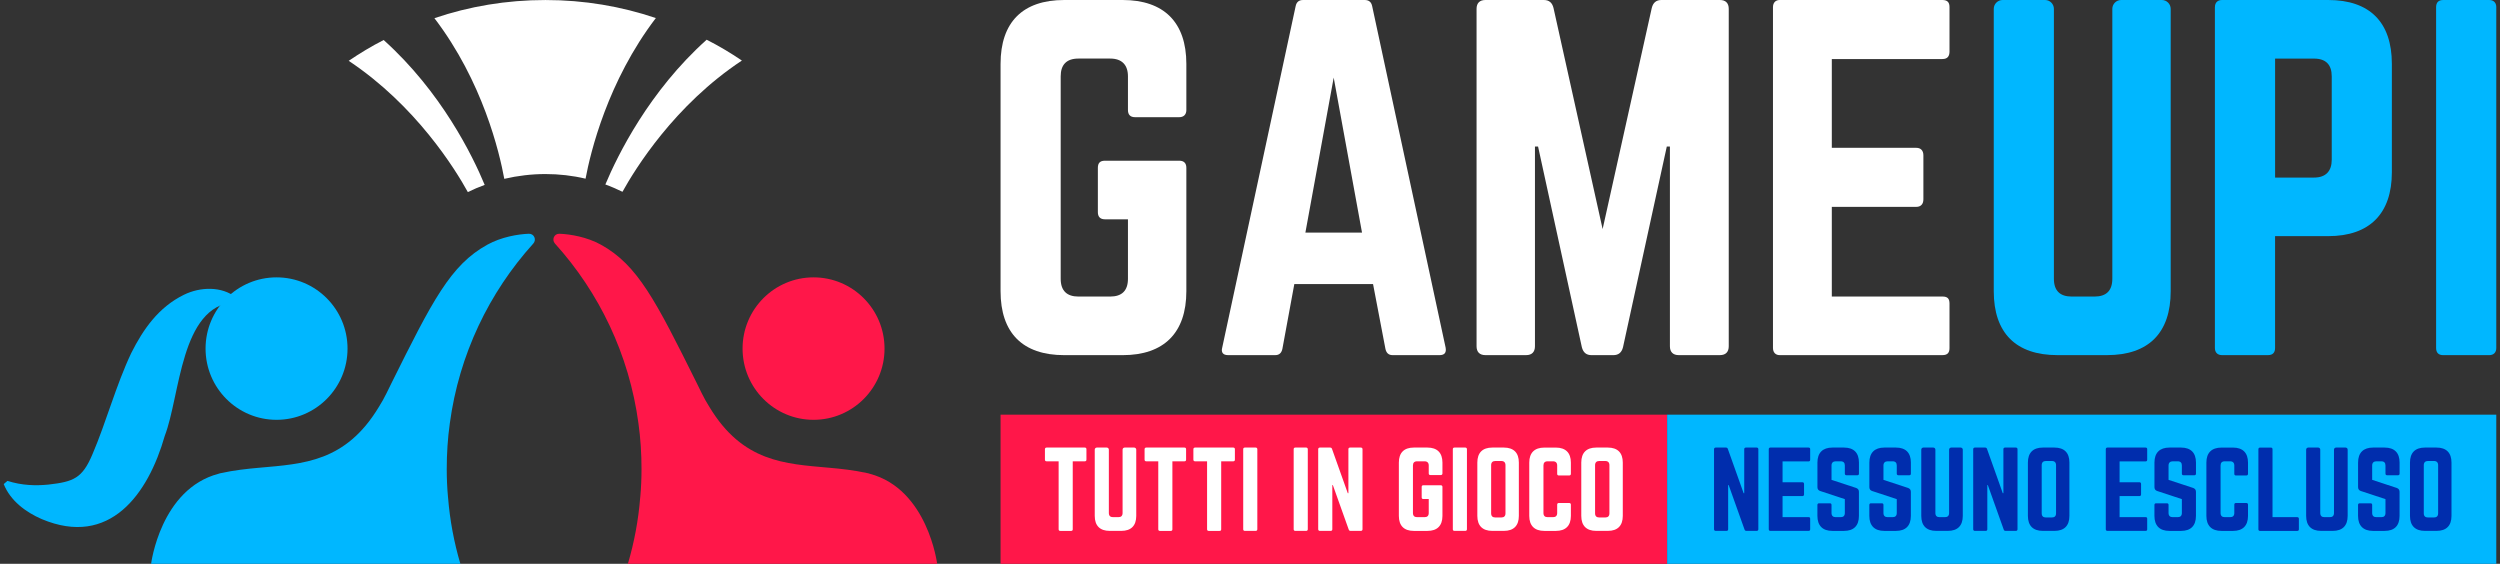
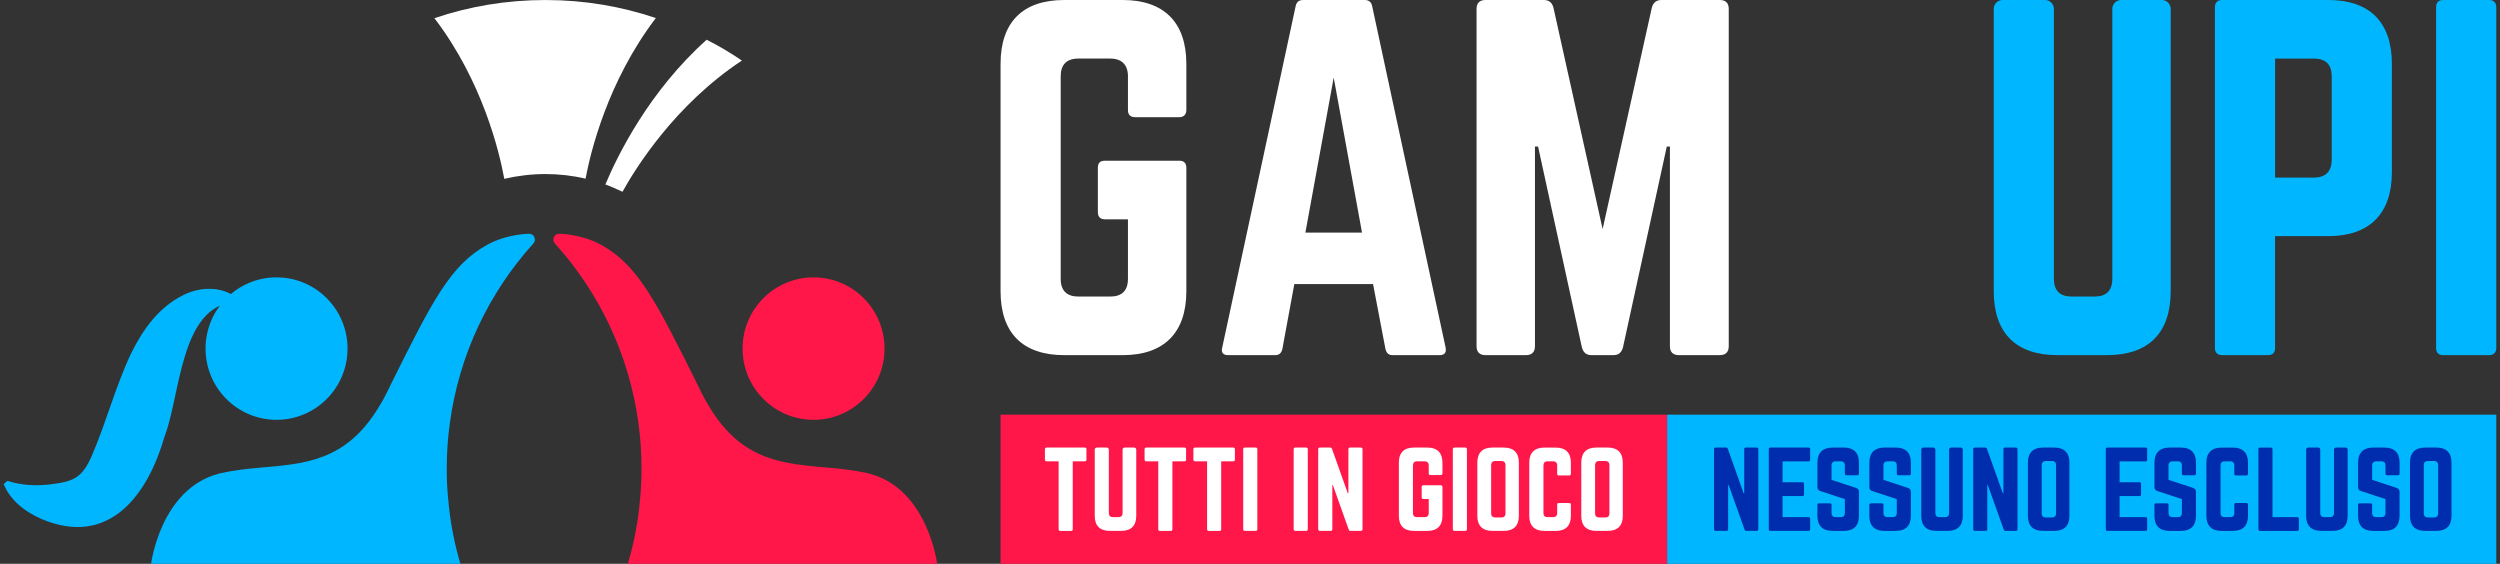
<svg xmlns="http://www.w3.org/2000/svg" width="337" height="76" viewBox="0 0 337 76" fill="none">
  <rect x="0" y="0" width="337" height="76" fill="#333333" stroke="none" />
  <g clip-path="url(#clip0_36_1319)">
    <path d="M37.279 56.591C42.563 56.591 46.847 52.292 46.847 46.99C46.847 41.687 42.563 37.388 37.279 37.388C31.994 37.388 27.71 41.687 27.71 46.99C27.71 52.292 31.994 56.591 37.279 56.591Z" fill="#00B7FF" />
    <path d="M109.666 56.591C114.951 56.591 119.235 52.292 119.235 46.99C119.235 41.687 114.951 37.388 109.666 37.388C104.382 37.388 100.098 41.687 100.098 46.99C100.098 52.292 104.382 56.591 109.666 56.591Z" fill="#FF1749" />
    <path d="M88.411 2.43C81.905 10.951 79.595 20.538 78.933 24.087C77.194 23.671 75.375 23.462 73.522 23.462C71.668 23.462 69.758 23.689 67.978 24.108C67.333 20.577 65.082 10.993 58.559 2.451C63.249 0.857 68.281 0.003 73.522 0.003C78.762 0.003 83.735 0.857 88.407 2.433L88.411 2.43Z" fill="white" />
-     <path d="M65.333 24.923C64.556 25.206 63.8 25.532 63.065 25.892C61.381 22.836 56.085 14.238 47.004 8.199C48.517 7.175 50.088 6.224 51.715 5.392C59.489 12.378 63.709 20.993 65.336 24.923H65.333Z" fill="white" />
    <path d="M100.007 8.161C90.909 14.178 85.63 22.759 83.909 25.853C83.153 25.493 82.397 25.15 81.602 24.867C83.268 20.898 87.505 12.301 95.258 5.353C96.903 6.189 98.491 7.136 100.007 8.161Z" fill="white" />
    <path d="M60.395 67.031C60.639 70.122 61.207 73.119 62.057 76H20.369C20.369 76 21.634 65.93 29.46 63.863C29.575 63.825 29.686 63.786 29.819 63.769C31.54 63.391 33.258 63.199 34.958 63.049H34.976C40.892 62.517 46.579 62.29 51.057 54.877C51.437 54.29 51.775 53.664 52.116 52.982C52.342 52.545 52.551 52.112 52.757 51.675C58.294 40.542 60.73 35.717 65.702 32.979C67.573 31.947 69.81 31.563 71.291 31.51C71.995 31.486 72.361 32.311 71.887 32.832C65.932 39.423 61.886 47.783 60.636 57.063C60.353 59.073 60.221 61.14 60.221 63.227C60.221 64.517 60.277 65.787 60.392 67.038L60.395 67.031Z" fill="#00B7FF" />
    <path d="M86.302 67.031C86.058 70.122 85.49 73.119 84.64 76H126.329C126.329 76 125.064 65.93 117.238 63.863C117.123 63.825 117.011 63.786 116.879 63.769C115.157 63.391 113.439 63.199 111.739 63.049H111.722C105.805 62.517 100.118 62.29 95.641 54.877C95.261 54.29 94.923 53.664 94.581 52.982C94.355 52.545 94.146 52.112 93.94 51.675C88.403 40.542 85.968 35.717 80.995 32.979C79.124 31.947 76.887 31.563 75.406 31.51C74.702 31.486 74.336 32.311 74.81 32.832C80.765 39.423 84.811 47.783 86.062 57.063C86.344 59.073 86.476 61.14 86.476 63.227C86.476 64.517 86.421 65.787 86.306 67.038L86.302 67.031Z" fill="#FF1749" />
    <path d="M31.571 40.72C24.306 41.304 24.317 53.283 22.205 58.769C19.964 66.622 14.783 73.825 5.629 69.976C3.437 69.025 1.399 67.49 0.5 65.255L1.002 64.822C2.957 65.448 4.81 65.49 6.525 65.322C9.94 64.934 11.11 64.469 12.483 61.185C14.299 56.951 15.647 51.899 17.696 47.584C19.295 44.399 21.369 41.409 24.797 39.734C26.972 38.661 29.892 38.556 31.826 40.108L31.571 40.72Z" fill="#00B7FF" />
    <path d="M134.876 8.615C134.876 2.99 137.859 0 143.462 0H151.334C156.881 0 159.92 2.993 159.92 8.615V14.839C159.92 15.437 159.561 15.797 158.965 15.797H153.003C152.348 15.797 152.048 15.437 152.048 14.839V10.29C152.048 8.734 151.212 7.895 149.661 7.895H145.368C143.758 7.895 142.981 8.734 142.981 10.29V37.58C142.981 39.196 143.818 39.975 145.368 39.975H149.661C151.212 39.975 152.048 39.199 152.048 37.58V29.563H148.947C148.292 29.563 147.992 29.203 147.992 28.605V22.622C147.992 21.965 148.292 21.664 148.947 21.664H158.965C159.561 21.664 159.92 21.965 159.92 22.622V39.259C159.92 44.885 156.878 47.874 151.334 47.874H143.462C137.856 47.874 134.876 44.881 134.876 39.259V8.615Z" fill="white" />
    <path d="M187.712 47.871C187.175 47.871 186.876 47.57 186.757 47.032L185.088 38.294H174.474L172.865 47.032C172.746 47.57 172.446 47.871 171.91 47.871H165.53C164.875 47.871 164.575 47.511 164.756 46.853L174.652 0.839C174.771 0.241 175.13 0 175.666 0H183.956C184.492 0 184.851 0.238 184.97 0.839L194.869 46.857C194.988 47.514 194.751 47.874 194.033 47.874H187.712V47.871ZM179.781 10.472L175.966 31.357H183.6L179.785 10.472H179.781Z" fill="white" />
    <path d="M231.843 0C232.62 0 233.035 0.42 233.035 1.196V46.675C233.035 47.451 232.617 47.871 231.843 47.871H226.296C225.522 47.871 225.104 47.451 225.104 46.675V19.748H224.686L218.783 46.797C218.606 47.514 218.187 47.874 217.47 47.874H214.546C213.832 47.874 213.414 47.514 213.232 46.797L207.33 19.748H206.912V46.675C206.912 47.451 206.493 47.871 205.72 47.871H200.232C199.458 47.871 199.04 47.451 199.04 46.675V1.196C199.04 0.42 199.458 0 200.232 0H208.103C208.818 0 209.236 0.36 209.413 1.077L216.034 30.878L222.658 1.077C222.836 0.36 223.254 0 223.968 0H231.84H231.843Z" fill="white" />
-     <path d="M262.793 6.941C262.793 7.538 262.556 7.958 261.838 7.958H246.928V19.927H258.319C258.914 19.927 259.273 20.287 259.273 20.944V26.867C259.273 27.524 258.914 27.885 258.319 27.885H246.928V39.972H261.838C262.552 39.972 262.793 40.273 262.793 40.93V46.913C262.793 47.511 262.556 47.871 261.838 47.871H239.893C239.356 47.871 238.997 47.511 238.997 46.913V0.958C238.997 0.36 239.356 0 239.893 0H261.838C262.552 0 262.793 0.36 262.793 0.958V6.941Z" fill="white" />
    <path d="M291.418 0C292.073 0 292.609 0.538 292.609 1.196V39.255C292.609 44.881 289.626 47.871 284.023 47.871H277.344C271.737 47.871 268.758 44.878 268.758 39.255V1.196C268.758 0.538 269.294 0 269.95 0H275.675C276.33 0 276.866 0.538 276.866 1.196V37.58C276.866 39.196 277.703 39.975 279.253 39.975H282.354C283.905 39.975 284.741 39.199 284.741 37.58V1.196C284.741 0.538 285.278 0 285.933 0H291.421H291.418Z" fill="#00B7FF" />
    <path d="M298.571 0.958C298.571 0.36 298.93 0 299.526 0H313.837C319.444 0 322.423 2.993 322.423 8.615V23.217C322.423 28.783 319.44 31.832 313.837 31.832H306.68V46.913C306.68 47.511 306.38 47.871 305.725 47.871H299.523C298.927 47.871 298.568 47.511 298.568 46.913V0.958H298.571ZM311.931 23.937C313.541 23.937 314.318 23.038 314.318 21.542V10.294C314.318 8.738 313.544 7.899 311.931 7.899H306.683V23.937H311.931Z" fill="#00B7FF" />
    <path d="M335.545 0C336.141 0 336.5 0.36 336.5 0.958V46.916C336.5 47.514 336.141 47.874 335.545 47.874H329.343C328.688 47.874 328.388 47.514 328.388 46.916V0.958C328.388 0.36 328.688 0 329.343 0H335.545Z" fill="#00B7FF" />
    <path d="M224.731 55.895H134.876V76H224.731V55.895Z" fill="#FF1749" />
    <path d="M146.229 60.332C146.382 60.332 146.452 60.416 146.452 60.556V61.961C146.452 62.101 146.382 62.185 146.229 62.185H144.605V71.343C144.605 71.496 144.536 71.566 144.382 71.566H142.926C142.786 71.566 142.703 71.496 142.703 71.343V62.185H141.079C140.94 62.185 140.856 62.101 140.856 61.961V60.556C140.856 60.416 140.94 60.332 141.079 60.332H146.229Z" fill="white" />
    <path d="M152.888 60.332C153.041 60.332 153.167 60.458 153.167 60.612V69.542C153.167 70.864 152.467 71.563 151.153 71.563H149.585C148.268 71.563 147.571 70.86 147.571 69.542V60.612C147.571 60.458 147.696 60.332 147.85 60.332H149.195C149.348 60.332 149.473 60.458 149.473 60.612V69.15C149.473 69.528 149.668 69.713 150.034 69.713H150.763C151.125 69.713 151.324 69.531 151.324 69.15V60.612C151.324 60.458 151.449 60.332 151.602 60.332H152.888Z" fill="white" />
    <path d="M159.662 60.332C159.815 60.332 159.885 60.416 159.885 60.556V61.961C159.885 62.101 159.815 62.185 159.662 62.185H158.038V71.343C158.038 71.496 157.968 71.566 157.815 71.566H156.358C156.219 71.566 156.135 71.496 156.135 71.343V62.185H154.512C154.372 62.185 154.289 62.101 154.289 61.961V60.556C154.289 60.416 154.372 60.332 154.512 60.332H159.662Z" fill="white" />
    <path d="M166.241 60.332C166.394 60.332 166.464 60.416 166.464 60.556V61.961C166.464 62.101 166.394 62.185 166.241 62.185H164.617V71.343C164.617 71.496 164.547 71.566 164.394 71.566H162.937C162.798 71.566 162.714 71.496 162.714 71.343V62.185H161.091C160.951 62.185 160.868 62.101 160.868 61.961V60.556C160.868 60.416 160.951 60.332 161.091 60.332H166.241Z" fill="white" />
    <path d="M169.265 60.332C169.404 60.332 169.488 60.416 169.488 60.556V71.339C169.488 71.479 169.404 71.563 169.265 71.563H167.808C167.655 71.563 167.585 71.479 167.585 71.339V60.556C167.585 60.416 167.655 60.332 167.808 60.332H169.265Z" fill="white" />
    <path d="M176.067 60.332C176.206 60.332 176.29 60.416 176.29 60.556V71.339C176.29 71.479 176.206 71.563 176.067 71.563H174.61C174.457 71.563 174.387 71.479 174.387 71.339V60.556C174.387 60.416 174.457 60.332 174.61 60.332H176.067Z" fill="white" />
    <path d="M183.444 60.332C183.583 60.332 183.667 60.416 183.667 60.556V71.339C183.667 71.479 183.583 71.563 183.444 71.563H182.057C181.931 71.563 181.848 71.507 181.806 71.381L179.667 65.385H179.597V71.339C179.597 71.479 179.527 71.563 179.374 71.563H177.917C177.778 71.563 177.694 71.479 177.694 71.339V60.556C177.694 60.416 177.778 60.332 177.917 60.332H179.304C179.43 60.332 179.513 60.388 179.555 60.514L181.681 66.482H181.764V60.556C181.764 60.416 181.834 60.332 181.987 60.332H183.444Z" fill="white" />
    <path d="M188.566 62.353C188.566 61.031 189.266 60.332 190.58 60.332H192.427C193.726 60.332 194.441 61.035 194.441 62.353V63.815C194.441 63.954 194.357 64.038 194.218 64.038H192.817C192.664 64.038 192.594 63.954 192.594 63.815V62.748C192.594 62.385 192.399 62.185 192.033 62.185H191.026C190.65 62.185 190.465 62.381 190.465 62.748V69.15C190.465 69.528 190.66 69.713 191.026 69.713H192.033C192.395 69.713 192.594 69.531 192.594 69.15V67.269H191.866C191.712 67.269 191.643 67.185 191.643 67.045V65.64C191.643 65.486 191.712 65.416 191.866 65.416H194.218C194.357 65.416 194.441 65.486 194.441 65.64V69.545C194.441 70.867 193.726 71.566 192.427 71.566H190.58C189.263 71.566 188.566 70.864 188.566 69.545V62.356V62.353Z" fill="white" />
    <path d="M197.521 60.332C197.66 60.332 197.744 60.416 197.744 60.556V71.339C197.744 71.479 197.66 71.563 197.521 71.563H196.064C195.911 71.563 195.841 71.479 195.841 71.339V60.556C195.841 60.416 195.911 60.332 196.064 60.332H197.521Z" fill="white" />
    <path d="M199.145 62.353C199.145 61.031 199.845 60.332 201.159 60.332H202.727C204.04 60.332 204.741 61.035 204.741 62.353V69.542C204.741 70.864 204.04 71.563 202.727 71.563H201.159C199.841 71.563 199.145 70.86 199.145 69.542V62.353ZM202.378 69.755C202.741 69.755 202.939 69.573 202.939 69.192V62.706C202.939 62.343 202.744 62.143 202.378 62.143H201.566C201.204 62.143 201.005 62.339 201.005 62.706V69.192C201.005 69.57 201.2 69.755 201.566 69.755H202.378Z" fill="white" />
    <path d="M211.755 63.87C211.755 64.01 211.671 64.094 211.532 64.094H210.131C209.978 64.094 209.908 64.01 209.908 63.87V62.748C209.908 62.384 209.713 62.185 209.347 62.185H208.619C208.243 62.185 208.058 62.381 208.058 62.748V69.15C208.058 69.528 208.253 69.713 208.619 69.713H209.347C209.71 69.713 209.908 69.531 209.908 69.15V68.028C209.908 67.888 209.978 67.804 210.131 67.804H211.532C211.671 67.804 211.755 67.888 211.755 68.028V69.545C211.755 70.867 211.041 71.566 209.741 71.566H208.173C206.856 71.566 206.145 70.863 206.145 69.545V62.356C206.145 61.035 206.859 60.335 208.173 60.335H209.741C211.041 60.335 211.755 61.038 211.755 62.356V63.874V63.87Z" fill="white" />
    <path d="M213.156 62.353C213.156 61.031 213.856 60.332 215.17 60.332H216.738C218.052 60.332 218.752 61.035 218.752 62.353V69.542C218.752 70.864 218.052 71.563 216.738 71.563H215.17C213.853 71.563 213.156 70.86 213.156 69.542V62.353ZM216.389 69.755C216.752 69.755 216.95 69.573 216.95 69.192V62.706C216.95 62.343 216.755 62.143 216.389 62.143H215.577C215.215 62.143 215.016 62.339 215.016 62.706V69.192C215.016 69.57 215.212 69.755 215.577 69.755H216.389Z" fill="white" />
    <path d="M336.5 55.895H224.731V76H336.5V55.895Z" fill="#00B7FF" />
    <path d="M236.802 60.332C236.941 60.332 237.025 60.416 237.025 60.556V71.339C237.025 71.479 236.941 71.563 236.802 71.563H235.415C235.289 71.563 235.206 71.507 235.164 71.381L233.024 65.385H232.955V71.339C232.955 71.479 232.885 71.563 232.732 71.563H231.275C231.136 71.563 231.052 71.479 231.052 71.339V60.556C231.052 60.416 231.136 60.332 231.275 60.332H232.662C232.788 60.332 232.871 60.388 232.913 60.514L235.039 66.482H235.122V60.556C235.122 60.416 235.192 60.332 235.345 60.332H236.802Z" fill="#002DAD" />
    <path d="M244.011 61.961C244.011 62.101 243.955 62.199 243.788 62.199H240.289V65.007H242.962C243.101 65.007 243.185 65.091 243.185 65.245V66.636C243.185 66.79 243.101 66.874 242.962 66.874H240.289V69.71H243.788C243.955 69.71 244.011 69.78 244.011 69.933V71.339C244.011 71.479 243.955 71.563 243.788 71.563H238.638C238.512 71.563 238.429 71.479 238.429 71.339V60.556C238.429 60.416 238.512 60.332 238.638 60.332H243.788C243.955 60.332 244.011 60.416 244.011 60.556V61.961Z" fill="#002DAD" />
    <path d="M248.572 60.332C249.886 60.332 250.586 61.035 250.586 62.353V63.843C250.586 63.982 250.517 64.066 250.363 64.066H248.907C248.767 64.066 248.684 63.982 248.684 63.843V62.748C248.684 62.385 248.503 62.185 248.123 62.185H247.45C247.102 62.185 246.889 62.381 246.889 62.748V64.685L250.221 65.78C250.457 65.877 250.583 66.031 250.583 66.301V69.545C250.583 70.867 249.883 71.566 248.569 71.566H247.001C245.698 71.566 244.987 70.864 244.987 69.545V68.07C244.987 67.916 245.07 67.846 245.21 67.846H246.666C246.82 67.846 246.889 67.916 246.889 68.07V69.15C246.889 69.528 247.098 69.713 247.45 69.713H248.123C248.485 69.713 248.684 69.531 248.684 69.15V67.283L245.367 66.189C245.116 66.105 244.99 65.937 244.99 65.668V62.353C244.99 61.031 245.705 60.332 247.004 60.332H248.572Z" fill="#002DAD" />
    <path d="M255.573 60.332C256.887 60.332 257.587 61.035 257.587 62.353V63.843C257.587 63.982 257.517 64.066 257.364 64.066H255.907C255.768 64.066 255.684 63.982 255.684 63.843V62.748C255.684 62.385 255.503 62.185 255.123 62.185H254.451C254.102 62.185 253.89 62.381 253.89 62.748V64.685L257.221 65.78C257.458 65.877 257.583 66.031 257.583 66.301V69.545C257.583 70.867 256.883 71.566 255.569 71.566H254.001C252.698 71.566 251.987 70.864 251.987 69.545V68.07C251.987 67.916 252.071 67.846 252.21 67.846H253.667C253.82 67.846 253.89 67.916 253.89 68.07V69.15C253.89 69.528 254.099 69.713 254.451 69.713H255.123C255.486 69.713 255.684 69.531 255.684 69.15V67.283L252.367 66.189C252.116 66.105 251.991 65.937 251.991 65.668V62.353C251.991 61.031 252.705 60.332 254.005 60.332H255.573Z" fill="#002DAD" />
    <path d="M264.305 60.332C264.458 60.332 264.583 60.458 264.583 60.612V69.542C264.583 70.864 263.883 71.563 262.569 71.563H261.001C259.684 71.563 258.987 70.86 258.987 69.542V60.612C258.987 60.458 259.113 60.332 259.266 60.332H260.611C260.764 60.332 260.89 60.458 260.89 60.612V69.15C260.89 69.528 261.085 69.713 261.451 69.713H262.179C262.541 69.713 262.74 69.531 262.74 69.15V60.612C262.74 60.458 262.866 60.332 263.019 60.332H264.308H264.305Z" fill="#002DAD" />
    <path d="M271.737 60.332C271.877 60.332 271.96 60.416 271.96 60.556V71.339C271.96 71.479 271.877 71.563 271.737 71.563H270.35C270.225 71.563 270.141 71.507 270.1 71.381L267.96 65.385H267.89V71.339C267.89 71.479 267.821 71.563 267.667 71.563H266.211C266.071 71.563 265.988 71.479 265.988 71.339V60.556C265.988 60.416 266.071 60.332 266.211 60.332H267.598C267.723 60.332 267.807 60.388 267.849 60.514L269.974 66.482H270.058V60.556C270.058 60.416 270.127 60.332 270.281 60.332H271.737Z" fill="#002DAD" />
    <path d="M273.361 62.353C273.361 61.031 274.061 60.332 275.375 60.332H276.943C278.26 60.332 278.957 61.035 278.957 62.353V69.542C278.957 70.864 278.257 71.563 276.943 71.563H275.375C274.058 71.563 273.361 70.86 273.361 69.542V62.353ZM276.594 69.755C276.957 69.755 277.155 69.573 277.155 69.192V62.706C277.155 62.343 276.96 62.143 276.594 62.143H275.783C275.42 62.143 275.222 62.339 275.222 62.706V69.192C275.222 69.57 275.417 69.755 275.783 69.755H276.594Z" fill="#002DAD" />
    <path d="M289.442 61.961C289.442 62.101 289.386 62.199 289.219 62.199H285.721V65.007H288.393C288.533 65.007 288.616 65.091 288.616 65.245V66.636C288.616 66.79 288.533 66.874 288.393 66.874H285.721V69.71H289.219C289.386 69.71 289.442 69.78 289.442 69.933V71.339C289.442 71.479 289.386 71.563 289.219 71.563H284.069C283.943 71.563 283.86 71.479 283.86 71.339V60.556C283.86 60.416 283.943 60.332 284.069 60.332H289.219C289.386 60.332 289.442 60.416 289.442 60.556V61.961Z" fill="#002DAD" />
    <path d="M294.003 60.332C295.317 60.332 296.017 61.035 296.017 62.353V63.843C296.017 63.982 295.947 64.066 295.794 64.066H294.338C294.198 64.066 294.115 63.982 294.115 63.843V62.748C294.115 62.385 293.933 62.185 293.554 62.185H292.881C292.533 62.185 292.32 62.381 292.32 62.748V64.685L295.651 65.78C295.888 65.877 296.014 66.031 296.014 66.301V69.545C296.014 70.867 295.313 71.566 294 71.566H292.432C291.128 71.566 290.417 70.864 290.417 69.545V68.07C290.417 67.916 290.501 67.846 290.64 67.846H292.097C292.25 67.846 292.32 67.916 292.32 68.07V69.15C292.32 69.528 292.529 69.713 292.881 69.713H293.554C293.916 69.713 294.115 69.531 294.115 69.15V67.283L290.797 66.189C290.546 66.105 290.421 65.937 290.421 65.668V62.353C290.421 61.031 291.135 60.332 292.435 60.332H294.003Z" fill="#002DAD" />
    <path d="M303.031 63.87C303.031 64.01 302.948 64.094 302.808 64.094H301.408C301.254 64.094 301.185 64.01 301.185 63.87V62.748C301.185 62.384 300.99 62.185 300.624 62.185H299.895C299.519 62.185 299.334 62.381 299.334 62.748V69.15C299.334 69.528 299.529 69.713 299.895 69.713H300.624C300.986 69.713 301.185 69.531 301.185 69.15V68.028C301.185 67.888 301.254 67.804 301.408 67.804H302.808C302.948 67.804 303.031 67.888 303.031 68.028V69.545C303.031 70.867 302.317 71.566 301.017 71.566H299.449C298.132 71.566 297.421 70.863 297.421 69.545V62.356C297.421 61.035 298.136 60.335 299.449 60.335H301.017C302.321 60.335 303.031 61.038 303.031 62.356V63.874V63.87Z" fill="#002DAD" />
    <path d="M306.335 69.713H309.666C309.819 69.713 309.889 69.797 309.889 69.937V71.342C309.889 71.496 309.819 71.566 309.666 71.566H304.655C304.516 71.566 304.432 71.496 304.432 71.342V60.559C304.432 60.419 304.516 60.335 304.655 60.335H306.112C306.265 60.335 306.335 60.419 306.335 60.559V69.717V69.713Z" fill="#002DAD" />
    <path d="M316.185 60.332C316.339 60.332 316.464 60.458 316.464 60.612V69.542C316.464 70.864 315.764 71.563 314.45 71.563H312.882C311.565 71.563 310.868 70.86 310.868 69.542V60.612C310.868 60.458 310.994 60.332 311.147 60.332H312.492C312.645 60.332 312.771 60.458 312.771 60.612V69.15C312.771 69.528 312.966 69.713 313.332 69.713H314.06C314.422 69.713 314.621 69.531 314.621 69.15V60.612C314.621 60.458 314.746 60.332 314.9 60.332H316.189H316.185Z" fill="#002DAD" />
    <path d="M321.451 60.332C322.764 60.332 323.465 61.035 323.465 62.353V63.843C323.465 63.982 323.395 64.066 323.242 64.066H321.785C321.646 64.066 321.562 63.982 321.562 63.843V62.748C321.562 62.385 321.381 62.185 321.001 62.185H320.329C319.98 62.185 319.768 62.381 319.768 62.748V64.685L323.099 65.78C323.336 65.877 323.461 66.031 323.461 66.301V69.545C323.461 70.867 322.761 71.566 321.447 71.566H319.879C318.576 71.566 317.865 70.864 317.865 69.545V68.07C317.865 67.916 317.949 67.846 318.088 67.846H319.545C319.698 67.846 319.768 67.916 319.768 68.07V69.15C319.768 69.528 319.977 69.713 320.329 69.713H321.001C321.364 69.713 321.562 69.531 321.562 69.15V67.283L318.245 66.189C317.994 66.105 317.869 65.937 317.869 65.668V62.353C317.869 61.031 318.583 60.332 319.883 60.332H321.451Z" fill="#002DAD" />
    <path d="M324.865 62.353C324.865 61.031 325.566 60.332 326.879 60.332H328.447C329.761 60.332 330.461 61.035 330.461 62.353V69.542C330.461 70.864 329.761 71.563 328.447 71.563H326.879C325.562 71.563 324.865 70.86 324.865 69.542V62.353ZM328.099 69.755C328.461 69.755 328.66 69.573 328.66 69.192V62.706C328.66 62.343 328.465 62.143 328.099 62.143H327.287C326.925 62.143 326.726 62.339 326.726 62.706V69.192C326.726 69.57 326.921 69.755 327.287 69.755H328.099Z" fill="#002DAD" />
  </g>
  <defs>
    <clipPath id="clip0_36_1319">
      <rect width="336" height="76" fill="white" transform="translate(0.5)" />
    </clipPath>
  </defs>
</svg>